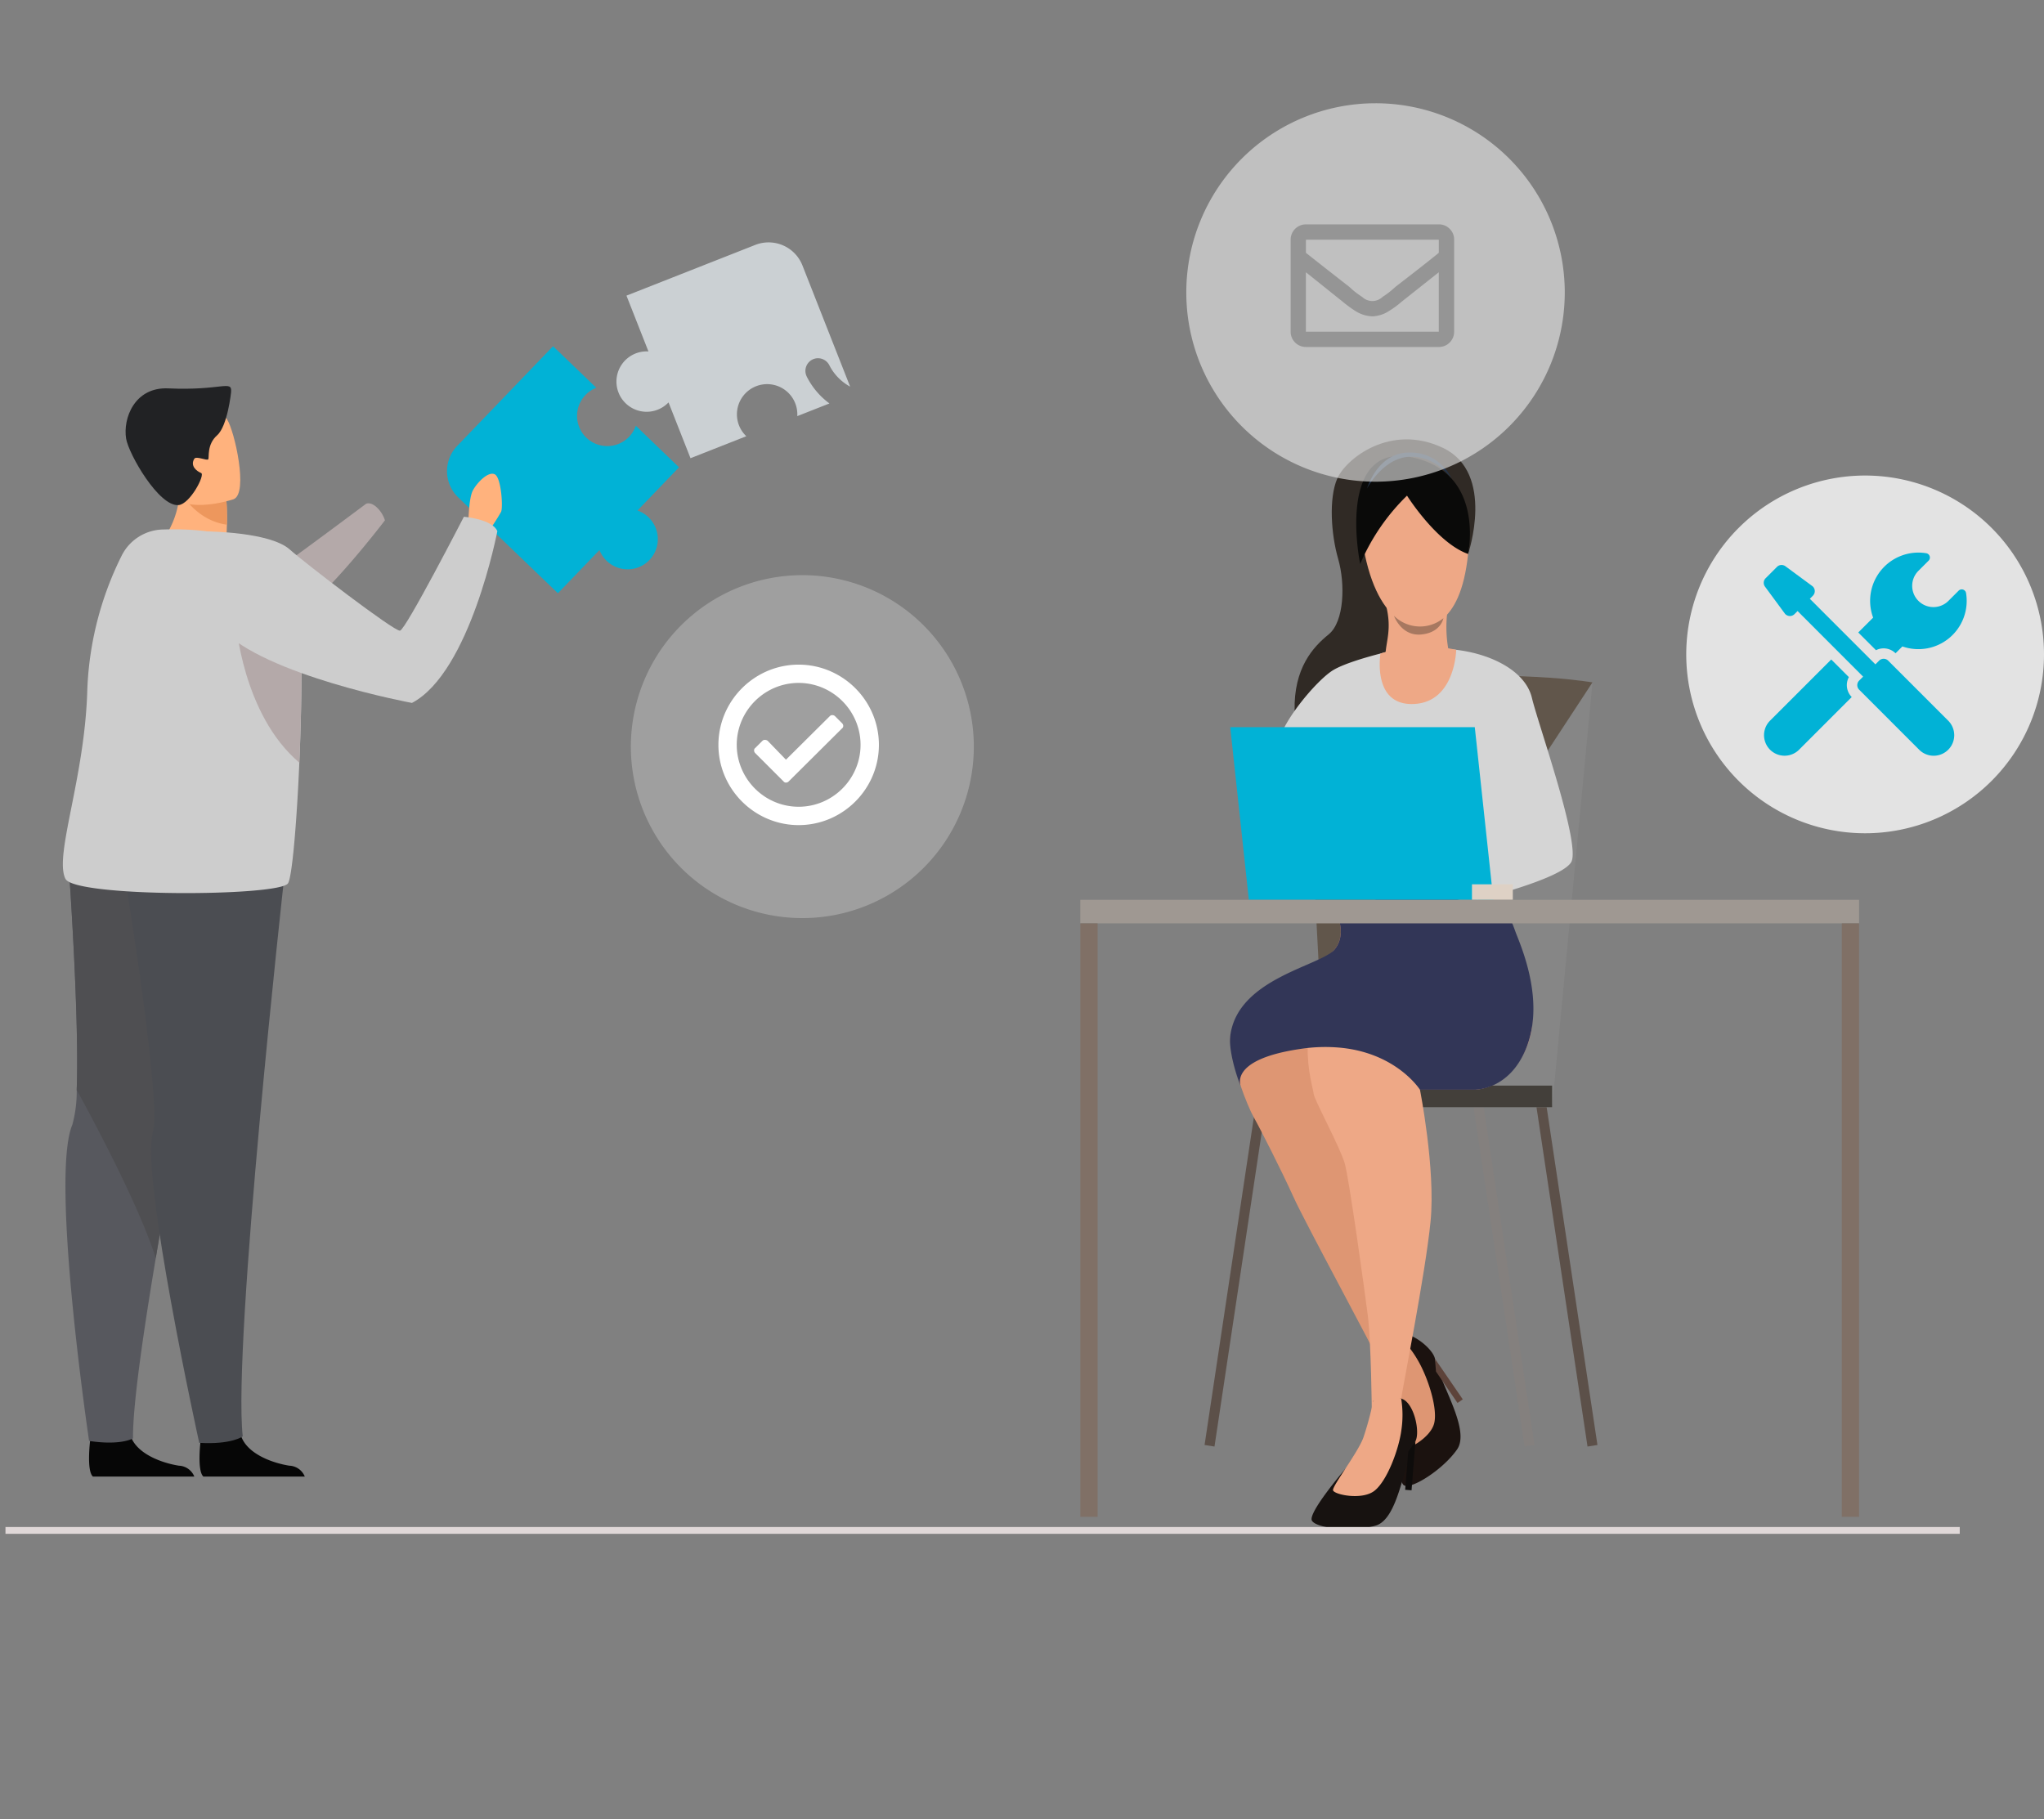
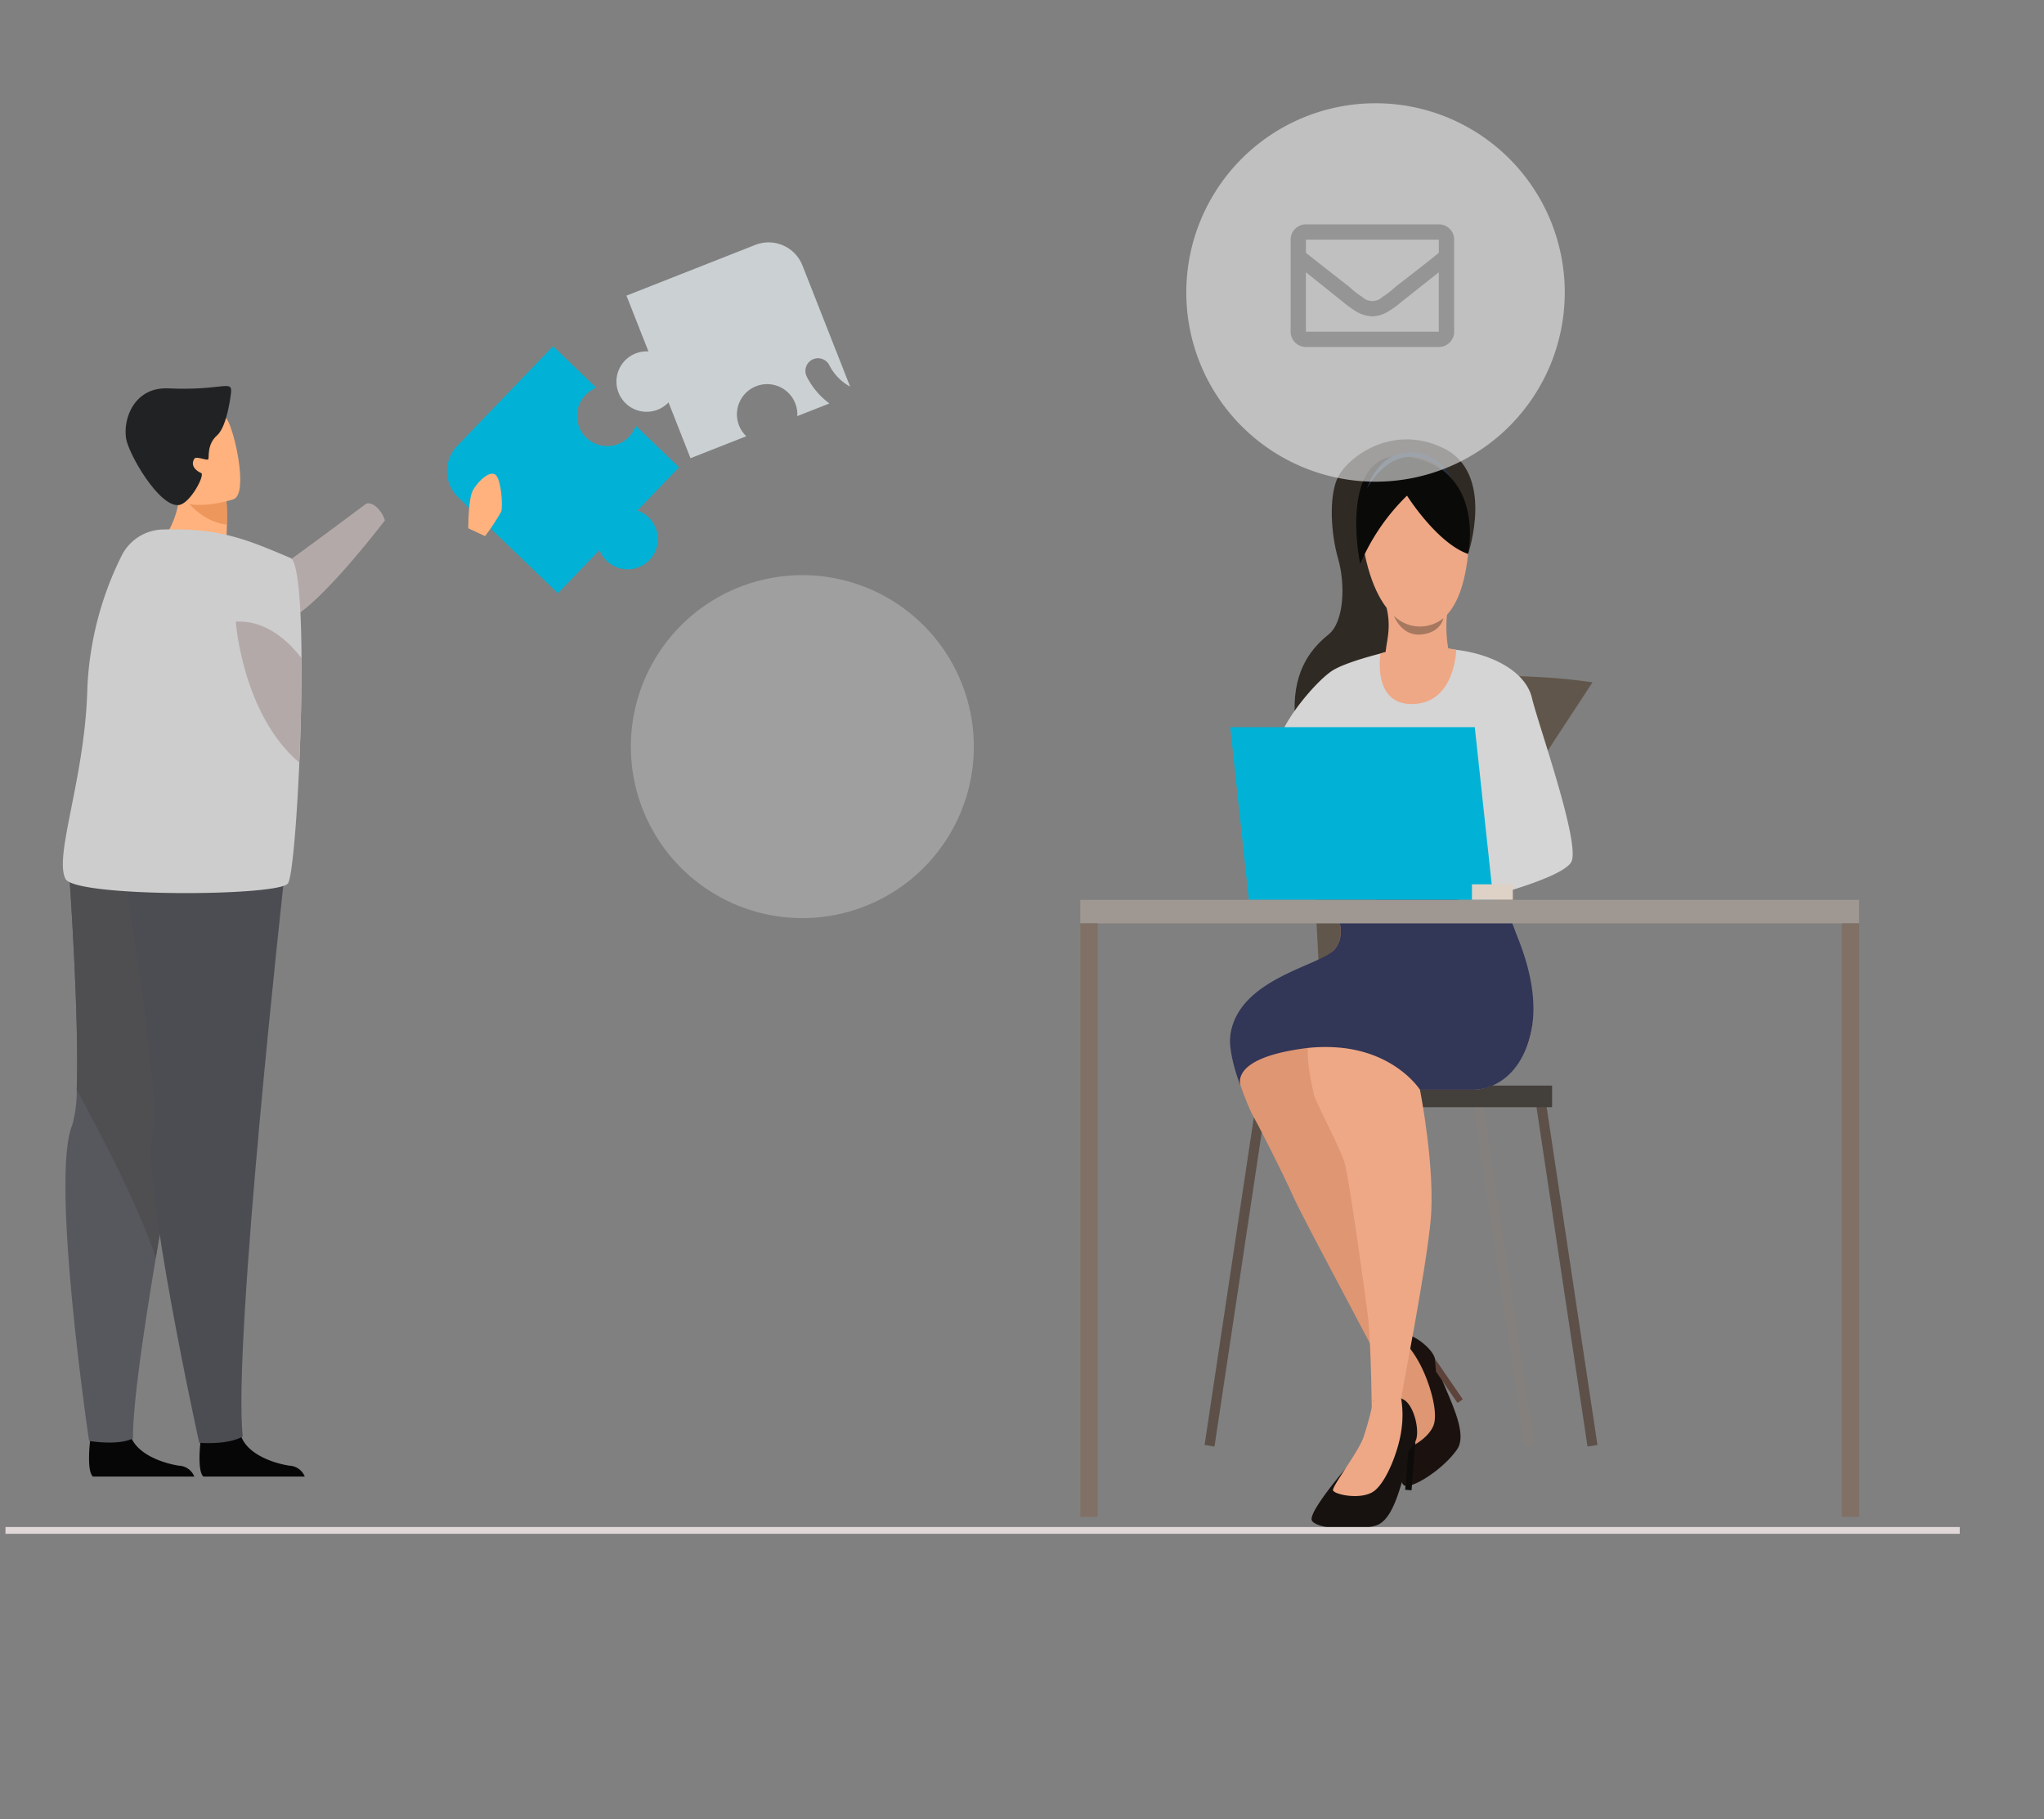
<svg xmlns="http://www.w3.org/2000/svg" width="300" height="267" viewBox="0 0 300 267">
  <rect x="0" y="0" width="300" height="267" fill="#808080" stroke="none" />
  <defs>
    <clipPath id="clip-path">
      <rect id="Rectangle_8229" data-name="Rectangle 8229" width="114.301" height="159.95" fill="#f10066" />
    </clipPath>
    <clipPath id="clip-path-2">
      <rect id="Rectangle_8231" data-name="Rectangle 8231" width="57.952" height="58.176" fill="#ffebeb" />
    </clipPath>
    <clipPath id="clip-path-3">
-       <rect id="Rectangle_8234" data-name="Rectangle 8234" width="52.508" height="52.508" fill="none" opacity="0.63" />
-     </clipPath>
+       </clipPath>
    <clipPath id="clip-path-4">
      <rect id="Rectangle_8233" data-name="Rectangle 8233" width="52.508" height="52.508" fill="none" />
    </clipPath>
    <clipPath id="clip-path-5">
      <rect id="Rectangle_8235" data-name="Rectangle 8235" width="54.357" height="55.16" fill="none" opacity="0.32" />
    </clipPath>
    <clipPath id="clip-path-6">
      <rect id="Rectangle_8237" data-name="Rectangle 8237" width="90.105" height="88.487" fill="none" />
    </clipPath>
    <clipPath id="clip-path-7">
      <rect id="Rectangle_8236" data-name="Rectangle 8236" width="110.255" height="240.294" fill="none" />
    </clipPath>
  </defs>
  <g id="Group_32509" data-name="Group 32509" transform="translate(-1323.188 -457.425)">
    <g id="Group_32490" data-name="Group 32490" transform="translate(1323.992 521.918)">
      <g id="Group_32487" data-name="Group 32487" transform="translate(157.755 0)">
        <path id="Path_22852" data-name="Path 22852" d="M187.489,312.29l-7.566-50.322,1.457-.224,7.566,50.321Z" transform="translate(-113.046 -164.455)" fill="#5c5049" />
        <path id="Path_22853" data-name="Path 22853" d="M162.631,312.29l-7.566-50.322,1.456-.224,7.567,50.321Z" transform="translate(-97.428 -164.455)" fill="#84807e" />
        <path id="Path_22854" data-name="Path 22854" d="M50.518,312.29l-1.457-.225,7.567-50.321,1.456.224Z" transform="translate(-30.825 -164.455)" fill="#5c5049" />
        <g id="Group_32486" data-name="Group 32486">
          <g id="Group_32485" data-name="Group 32485" clip-path="url(#clip-path)">
-             <path id="Path_22855" data-name="Path 22855" d="M152.286,156.5l5.927-62.358s-10.368-1.357-16.631-1.022L132.168,156.5Z" transform="translate(-83.041 -58.474)" fill="#868686" />
            <rect id="Rectangle_8224" data-name="Rectangle 8224" width="20.119" height="3.169" transform="translate(49.125 94.857)" fill="#433f3a" />
            <path id="Path_22856" data-name="Path 22856" d="M91.442,154.088,88.3,94.66s26.236-2.849,42.354-.393Z" transform="translate(-55.478 -58.603)" fill="#61564b" />
            <path id="Path_22857" data-name="Path 22857" d="M110.065,16.818s4.051-11.881-3.679-15.564-14.3,1.64-15.535,4.522-.911,8.117.145,11.772.9,9.214-1.394,11.074-5.144,4.948-5,11.236c.088,3.9,15.35-9.978,15.35-9.978Z" transform="translate(-53.15 0)" fill="#302a25" />
            <path id="Path_22858" data-name="Path 22858" d="M120.163,366.538s-.241,8.4.958,8.9,5.737-2.411,7.738-5.3-2.508-9.607-3.248-13.315c-.31-1.552-3.836-4.345-5.555-3.544a8.4,8.4,0,0,0-2.974,2.851s4.374,3,3.081,10.409" transform="translate(-73.563 -221.877)" fill="#1b120f" />
            <path id="Path_22859" data-name="Path 22859" d="M117.081,356.368a46.327,46.327,0,0,1,2.254,5.088c.765,2.223.908,8.379,1.391,8.806s4.284-1.491,4.792-3.793-1.034-6.9-2.5-9.323a15.03,15.03,0,0,0-2.961-3.63s-2.592.5-2.974,2.851" transform="translate(-73.563 -222.117)" fill="#de9673" />
            <path id="Path_22860" data-name="Path 22860" d="M140.029,363.054l4.086,5.963-.774.53-3.158-4.609Z" transform="translate(-87.981 -228.109)" fill="#5d433a" />
            <path id="Path_22861" data-name="Path 22861" d="M74.537,181.883s2,3.375,0,5.831-15.431,9.2-15.334,13.1,2.56,10,3.444,11.546,4.147,7.97,5.842,11.728S79.982,245.827,81.9,249.88s.737-16.212.737-16.212l-9.805-28.74,22.9-22.31s-2.772-6.169-21.2-.736" transform="translate(-37.198 -112.872)" fill="#de9673" />
            <path id="Path_22862" data-name="Path 22862" d="M95.163,82.721s-6.355,1.411-8.877,2.885-8.123,8.254-8.123,11.171,24.494,5.634,24.494,5.634L107.3,119.36s12.377-3.022,13.855-5.527-4.875-20.34-5.759-24.1-5.516-6.293-10.675-7.015a35.429,35.429,0,0,0-9.558,0" transform="translate(-49.11 -51.773)" fill="#d5d5d5" />
            <path id="Path_22863" data-name="Path 22863" d="M117.474,187.164s-.442,2.9.737,4.127,6.61,8.39,3.734,15.427c-2.641,6.461-7.763,6.339-7.763,6.339h-7.927s2.3,11.63,1.558,19.294-4.239,25.166-4.313,26.05-3.351,3.649-4.309,2.25c0,0-.089-10.538-.6-14.517s-2.712-19.9-3.375-22.256-4.568-9.507-4.568-10.244-3.814-12.274,4.513-15.221,11.271-11.186,22.318-11.247" transform="translate(-56.404 -117.596)" fill="#eea886" />
            <path id="Path_22864" data-name="Path 22864" d="M96.214,388.96s-5.465,6.376-4.853,7.523,5.979,1.73,9.351.744,4.092-9.046,5.848-12.394c.735-1.4-.25-5.787-2.09-6.249a8.394,8.394,0,0,0-4.105.346s1.516,5.082-4.151,10.031" transform="translate(-57.372 -237.78)" fill="#171210" />
            <path id="Path_22865" data-name="Path 22865" d="M105.682,378.383a46.278,46.278,0,0,1-1.447,5.373c-.8,2.21-4.563,7.086-4.456,7.722s4.269,1.535,6.108.064,3.536-6.017,3.916-8.822a15.029,15.029,0,0,0-.019-4.684s-2.331-1.238-4.105.346" transform="translate(-62.69 -237.233)" fill="#eea886" />
            <path id="Path_22866" data-name="Path 22866" d="M129.784,395.628l-.573,7.206-.935-.074.444-5.57Z" transform="translate(-80.596 -248.575)" fill="#0e0c0b" />
            <path id="Path_22867" data-name="Path 22867" d="M102.682,201.994c-2.491,6.547-7.763,6.339-7.763,6.339H86.99s-3.306-5.24-11.4-6.14a23.928,23.928,0,0,0-6.108.145l-.08.012C58.64,203.944,60.718,207.9,60.75,208c-.894-2.184-1.833-5.655-1.607-7.524,1.032-8.519,13.336-10.3,15.334-12.758s0-5.83,0-5.83c18.429-5.434,21.2.736,21.2.736.8-.113,2.878-1.3,3.758-1.309,0,0,.923,2.014,1.573,3.832.573,1.607,4.376,9.748,1.67,16.852" transform="translate(-37.14 -112.872)" fill="#323657" />
            <path id="Path_22868" data-name="Path 22868" d="M95.093,113.641l2.727,25.35H61.933L59.2,113.641Z" transform="translate(-37.197 -71.402)" fill="#01b2d6" />
            <rect id="Rectangle_8225" data-name="Rectangle 8225" width="5.995" height="2.281" transform="translate(57.483 65.31)" fill="#ded1c5" />
            <rect id="Rectangle_8226" data-name="Rectangle 8226" width="114.301" height="3.451" transform="translate(0 67.59)" fill="#9f9892" />
            <path id="Path_22869" data-name="Path 22869" d="M119.47,8.552s8.037,2.379,6.892,13.538-6.4,10.584-6.892,10.666-6.728.492-8.7-13.045,8.7-11.158,8.7-11.158" transform="translate(-69.447 -5.272)" fill="#eea886" />
            <path id="Path_22870" data-name="Path 22870" d="M129.552,64.135a18.4,18.4,0,0,0,.285,5.992c.711,2.3-9.366,2.361-9.36.472.006-2.146,1.03-3.938.066-7.617s9.009,1.154,9.009,1.154" transform="translate(-75.697 -38.704)" fill="#eea886" />
            <path id="Path_22871" data-name="Path 22871" d="M116.408,12.368s4.37,6.949,8.968,8.562c0,0,2.511-11.662-7.86-14.1S108.77,18.6,109.543,22.4a30.828,30.828,0,0,1,6.864-10.028" transform="translate(-68.46 -4.111)" fill="#0a0a09" />
            <path id="Path_22872" data-name="Path 22872" d="M123.863,69.687a5.44,5.44,0,0,0,7.249.346s-.336,2.119-3.262,2.392-3.987-2.738-3.987-2.738" transform="translate(-77.824 -43.785)" fill="#a77860" />
            <path id="Path_22873" data-name="Path 22873" d="M113.231,10.474s2.3-4.454,6.184-4.653,6.192,3.17,6.192,3.17A6.6,6.6,0,0,0,119.418,5.2c-4.672,0-6.188,5.276-6.188,5.276" transform="translate(-71.143 -3.266)" fill="#23344a" />
            <path id="Path_22874" data-name="Path 22874" d="M129.448,82.348s-.143,7.723-6.269,7.952-4.85-7.408-4.85-7.408a21.286,21.286,0,0,1,11.117-.545" transform="translate(-74.278 -51.456)" fill="#eea886" />
            <rect id="Rectangle_8227" data-name="Rectangle 8227" width="2.539" height="87.117" transform="translate(111.763 71.041)" fill="#807066" />
            <rect id="Rectangle_8228" data-name="Rectangle 8228" width="2.538" height="87.117" transform="translate(0 71.041)" fill="#807066" />
          </g>
        </g>
      </g>
      <line id="Line_45" data-name="Line 45" x2="286.829" transform="translate(0 160.147)" fill="none" stroke="#e0d8d8" stroke-width="1" />
    </g>
    <g id="Group_32494" data-name="Group 32494" transform="translate(1494.895 472.581)">
      <g id="Group_32493" data-name="Group 32493" transform="translate(0 0)" opacity="0.62" clip-path="url(#clip-path-2)">
        <path id="Path_22882" data-name="Path 22882" d="M42.355,33.54A17.016,17.016,0,0,1,48.5,39.683a16.717,16.717,0,0,1,0,16.833,17.011,17.011,0,0,1-6.143,6.143,16.717,16.717,0,0,1-16.832,0,17.006,17.006,0,0,1-6.143-6.143,16.717,16.717,0,0,1,0-16.833,17.011,17.011,0,0,1,6.143-6.143,16.717,16.717,0,0,1,16.832,0M27.443,36.862A13.1,13.1,0,0,0,22.7,41.6a12.906,12.906,0,0,0,0,12.992,13.1,13.1,0,0,0,4.742,4.742,12.9,12.9,0,0,0,12.991,0A13.1,13.1,0,0,0,45.176,54.6a12.906,12.906,0,0,0,0-12.992,13.1,13.1,0,0,0-4.742-4.742,12.9,12.9,0,0,0-12.991,0m15.849,7.274a.619.619,0,0,1-.26.521L31.861,55.763a.812.812,0,0,1-.585.26.619.619,0,0,1-.519-.26l-5.911-5.91a.81.81,0,0,1-.26-.585.616.616,0,0,1,.26-.519l1.494-1.493a.7.7,0,0,1,.519-.2.947.947,0,0,1,.584.2l3.832,3.961L40.5,42.059a.7.7,0,0,1,.52-.2.81.81,0,0,1,.584.26l1.429,1.43a.8.8,0,0,1,.26.584" transform="translate(-140.225 61.616)" fill="#fff" />
        <path id="Path_22883" data-name="Path 22883" d="M352.9,27.775A27.774,27.774,0,1,1,325.123,0,27.774,27.774,0,0,1,352.9,27.775" transform="translate(-294.945)" fill="#e7e7e7" />
        <path id="Path_22884" data-name="Path 22884" d="M336.8,23.593a2.17,2.17,0,0,1,.657,1.594v13.5a2.241,2.241,0,0,1-2.25,2.25h-19.5a2.241,2.241,0,0,1-2.25-2.25v-13.5a2.242,2.242,0,0,1,2.25-2.25h19.5a2.17,2.17,0,0,1,1.594.657m-21.1,1.594v1.922q1.641,1.313,6.329,4.969l.422.375a11.407,11.407,0,0,0,1.5,1.125,2.151,2.151,0,0,0,3,0,11.461,11.461,0,0,0,1.5-1.125l.422-.375q4.688-3.609,6.329-4.969V25.187Zm19.5,13.5v-8.72l-5.439,4.313a13.614,13.614,0,0,1-1.922,1.406,4.717,4.717,0,0,1-2.391.75,4.966,4.966,0,0,1-2.438-.75,18.6,18.6,0,0,1-1.922-1.406l-5.391-4.313v8.72Z" transform="translate(-295.736 -5.16)" fill="#a2a2a2" />
      </g>
    </g>
    <g id="Group_32501" data-name="Group 32501" transform="translate(1570.68 527.226)">
      <g id="Group_32500" data-name="Group 32500" clip-path="url(#clip-path-3)">
        <g id="Group_32499" data-name="Group 32499">
          <g id="Group_32498" data-name="Group 32498" clip-path="url(#clip-path-4)">
            <path id="Path_22885" data-name="Path 22885" d="M0,26.254A26.254,26.254,0,1,0,26.254,0,26.254,26.254,0,0,0,0,26.254" fill="#e3e3e3" />
-             <path id="Path_22889" data-name="Path 22889" d="M54.732,37.68a2.482,2.482,0,0,1,2.872.452l1.006-1.005A7.088,7.088,0,0,0,67.954,29.3a.643.643,0,0,0-1.094-.354l-1.493,1.494a3.116,3.116,0,1,1-4.407-4.407l1.494-1.493a.643.643,0,0,0-.354-1.094A7.086,7.086,0,0,0,54.315,32.9L52.132,35.08Z" transform="translate(-26.885 -12.043)" fill="#01b2d6" />
+             <path id="Path_22889" data-name="Path 22889" d="M54.732,37.68a2.482,2.482,0,0,1,2.872.452l1.006-1.005A7.088,7.088,0,0,0,67.954,29.3a.643.643,0,0,0-1.094-.354l-1.493,1.494a3.116,3.116,0,1,1-4.407-4.407l1.494-1.493a.643.643,0,0,0-.354-1.094A7.086,7.086,0,0,0,54.315,32.9L52.132,35.08" transform="translate(-26.885 -12.043)" fill="#01b2d6" />
            <path id="Path_22890" data-name="Path 22890" d="M35.97,58.348l-2.589-2.589L24.33,64.81a3.014,3.014,0,0,0,4.26,4.26l7.8-7.8a2.483,2.483,0,0,1-.424-2.921" transform="translate(-12.101 -28.756)" fill="#01b2d6" />
            <path id="Path_22891" data-name="Path 22891" d="M41.755,41.157a.948.948,0,0,0-1.341,0l-.54.54-9.625-9.625.45-.45a.948.948,0,0,0-.108-1.434l-3.928-2.893a.947.947,0,0,0-1.232.093l-1.668,1.668a.948.948,0,0,0-.093,1.232l2.893,3.927A.947.947,0,0,0,28,34.323l.45-.45L38.07,43.5l-.578.579a.948.948,0,0,0,0,1.341L46.372,54.3a3.014,3.014,0,0,0,4.26-4.26Z" transform="translate(-12.112 -13.982)" fill="#01b2d6" />
          </g>
        </g>
      </g>
    </g>
    <g id="Group_32503" data-name="Group 32503" transform="translate(1415.78 538.633)">
      <g id="Group_32502" data-name="Group 32502" transform="translate(0 0)" clip-path="url(#clip-path-5)">
        <path id="Path_22892" data-name="Path 22892" d="M50.338,25.169A25.169,25.169,0,1,1,25.169,0,25.169,25.169,0,0,1,50.338,25.169" transform="translate(0 3.215)" fill="#c5c5c5" opacity="0.46" />
-         <path id="Path_22893" data-name="Path 22893" d="M34.769,18.7a11.9,11.9,0,0,1,4.3,4.3,11.693,11.693,0,0,1,0,11.776,11.9,11.9,0,0,1-4.3,4.3,11.694,11.694,0,0,1-11.776,0,11.9,11.9,0,0,1-4.3-4.3,11.693,11.693,0,0,1,0-11.776,11.9,11.9,0,0,1,4.3-4.3,11.694,11.694,0,0,1,11.776,0M24.334,21.021a9.162,9.162,0,0,0-3.314,3.314,9.029,9.029,0,0,0,0,9.089,9.162,9.162,0,0,0,3.314,3.32,9.028,9.028,0,0,0,9.088,0,9.162,9.162,0,0,0,3.317-3.317,9.029,9.029,0,0,0,0-9.089,9.162,9.162,0,0,0-3.317-3.317,9.025,9.025,0,0,0-9.088,0M35.425,26.11a.433.433,0,0,1-.182.364l-7.816,7.77a.567.567,0,0,1-.409.182.433.433,0,0,1-.363-.182L22.52,30.109a.567.567,0,0,1-.182-.409.432.432,0,0,1,.182-.363l1.045-1.045a.49.49,0,0,1,.363-.137.662.662,0,0,1,.409.137l2.681,2.771,6.452-6.407a.491.491,0,0,1,.364-.137.567.567,0,0,1,.409.182l1,1a.563.563,0,0,1,.182.408" transform="translate(-4.253 -0.761)" fill="#fff" />
      </g>
    </g>
    <g id="Group_32507" data-name="Group 32507" transform="translate(1388.195 457.425)">
      <g id="Group_32506" data-name="Group 32506" clip-path="url(#clip-path-6)">
        <path id="Path_22917" data-name="Path 22917" d="M32.327,87.343a4.42,4.42,0,0,0-1.626-.992l6.1-6.344-6.344-6.1a4.432,4.432,0,1,1-5.8-5.575l-6.344-6.1L4.241,76.867a5.34,5.34,0,0,0,.147,7.549L19.025,98.493l6.1-6.345a4.432,4.432,0,1,0,7.2-4.8" transform="translate(-2.147 -11.413)" fill="#01b2d6" />
        <path id="Path_22919" data-name="Path 22919" d="M97.376,19.7A1.859,1.859,0,0,1,99.027,17a1.887,1.887,0,0,1,1.675,1.059,7.335,7.335,0,0,0,3.036,3.11l-7-17.788A5.339,5.339,0,0,0,89.805.373L70.911,7.815l3.226,8.19a4.433,4.433,0,1,0,2.947,7.482l3.226,8.19L88.5,28.45A4.433,4.433,0,1,1,95.982,25.5l4.722-1.86a11.068,11.068,0,0,1-3.33-3.938" transform="translate(-43.971 35.58)" fill="#cbd0d3" />
        <path id="Path_22920" data-name="Path 22920" d="M78.164,34.133a.605.605,0,0,1-.563-.382l-2.913-7.394a4.915,4.915,0,0,1-1.11.609,5.036,5.036,0,1,1-2.46-9.683L68.2,9.89a.6.6,0,0,1,.344-.783L87.44,1.664a5.947,5.947,0,0,1,7.707,3.351l7,17.788a.6.6,0,0,1-.849.75,7.881,7.881,0,0,1-3.284-3.367,1.286,1.286,0,0,0-1.137-.728,1.224,1.224,0,0,0-1.061.591,1.267,1.267,0,0,0-.051,1.238,10.507,10.507,0,0,0,3.148,3.725.6.6,0,0,1-.137,1.045l-4.722,1.86a.6.6,0,0,1-.822-.6,3.83,3.83,0,1,0-6.465,2.548.6.6,0,0,1-.2,1l-8.19,3.225a.588.588,0,0,1-.22.042m-3.227-9.4a.563.563,0,0,1,.116.011.6.6,0,0,1,.445.371l3,7.63,6.831-2.692a5.036,5.036,0,1,1,9.073-3.574l2.966-1.169a11.685,11.685,0,0,1-2.685-3.488,2.457,2.457,0,1,1,4.4-2.185,6.614,6.614,0,0,0,1.153,1.617l-6.22-15.8a4.742,4.742,0,0,0-6.143-2.671L69.546,10.007l3.006,7.63a.6.6,0,0,1-.073.574.608.608,0,0,1-.523.248,3.829,3.829,0,1,0,1.183,7.385,3.786,3.786,0,0,0,1.362-.921.606.606,0,0,1,.436-.186" transform="translate(-41.222 33.124)" fill="none" />
      </g>
    </g>
    <g id="Group_32508" data-name="Group 32508" transform="translate(1323.188 484.131)">
      <g id="Group_32504" data-name="Group 32504" clip-path="url(#clip-path-7)">
        <path id="Path_22899" data-name="Path 22899" d="M562,1264.792a.013.013,0,0,0,.014-.01c.018-.031.014-.024-.014.01" transform="translate(-548.637 -1052.571)" fill="#e8c6a7" />
        <path id="Path_22901" data-name="Path 22901" d="M352.051,281.91c-1.019-1.034-1.711-.645-1.711-.645s-12.034,9-13.181,9.647-16.8,1.1-16.8,1.1-6.269-.069-7.79,3.064a6.1,6.1,0,0,0,.975,6.788,6.582,6.582,0,0,0,6.947,2.18c5.738-1.63,17.15-4.957,19.289-6.228,4.753-2.83,13.335-14.128,13.335-14.128a4.482,4.482,0,0,0-1.059-1.774" transform="translate(-296.619 -234.018)" fill="#b4a9a9" />
        <path id="Path_22903" data-name="Path 22903" d="M212.314,263.311s-.018-4.325.684-5.583,2.309-2.83,3.225-2.327,1.2,4.717.915,5.476a33.388,33.388,0,0,1-2.36,3.586Z" transform="translate(-143.582 -212.473)" fill="#ffb27d" />
        <path id="Path_22904" data-name="Path 22904" d="M474.754,1095.376c-.99-.825-.4-5.448-.4-5.448s5.1-3.972,5.8-.931,4.846,4.407,7.205,4.779a2.548,2.548,0,0,1,2.271,1.6Z" transform="translate(-461.108 -905.343)" fill="#060606" />
        <path id="Path_22905" data-name="Path 22905" d="M449.828,692.251c4.722.713,6.449-.381,6.449-.381-.061-4.527,1.373-14.736,3.339-26.458,2.592-15.455,6.108-33.541,8.329-44.69,1.278-6.415,2.129-10.531,2.129-10.531l-3.858-.074-19.249-.371s1.44,20.737,1.045,30.979a18.649,18.649,0,0,1-.643,5.117c-3.28,7.76,2.457,46.407,2.457,46.407" transform="translate(-436.752 -507.451)" fill="#57585e" />
        <path id="Path_22906" data-name="Path 22906" d="M459.756,640.727c2.615,4.763,9.162,17.032,11.6,24.686,2.592-15.455,6.108-33.541,8.329-44.69a31.426,31.426,0,0,0-1.73-10.6l-19.249-.371s1.44,20.737,1.045,30.979" transform="translate(-448.496 -507.451)" fill="#4f4f52" />
        <path id="Path_22907" data-name="Path 22907" d="M380.688,1095.376c-.99-.825-.4-5.448-.4-5.448s5.1-3.972,5.8-.931,4.845,4.407,7.205,4.779a2.548,2.548,0,0,1,2.271,1.6Z" transform="translate(-350.829 -905.343)" fill="#060606" />
        <path id="Path_22908" data-name="Path 22908" d="M420.86,609.708s-7.562,68.106-6.065,81.841c0,0-1.616,1.232-6.385.949,0,0-8.638-39.235-6.809-45.584,1.272-4.415-3.794-35.59-3.794-35.59Z" transform="translate(-379.169 -507.418)" fill="#4b4d52" />
        <path id="Path_22909" data-name="Path 22909" d="M422.354,261.523s9.615,4.674,14.386,2.543a14.5,14.5,0,0,0-4.247-3.574c.048-.832.076-1.584.089-2.249.043-2.215-.072-3.461-.072-3.461l-4.147-2.936-2.813-1.993a17.236,17.236,0,0,1,.114,3.418,13.311,13.311,0,0,1-3.31,8.253" transform="translate(-399.279 -207.935)" fill="#ffb27d" />
        <path id="Path_22910" data-name="Path 22910" d="M446.427,263.156s2.242,4.351,6.917,4.972c.043-2.215-.072-3.461-.072-3.461l-4.146-2.936a9.419,9.419,0,0,0-2.7,1.425" transform="translate(-420.043 -217.82)" fill="#ed975d" />
        <path id="Path_22911" data-name="Path 22911" d="M447.627,209.13s-8.607,2.984-10.433-2.262-4.167-8.394,1.251-10.52,7.188-.479,8.235,1.128,3.138,10.744.947,11.656" transform="translate(-413.325 -162.565)" fill="#ffb27d" />
        <path id="Path_22912" data-name="Path 22912" d="M383.289,355.242c1.348,2.732,31.175,2.611,32.648.684.6-.782,1.286-8.62,1.68-17.733.217-5.048.346-10.488.321-15.333-.044-7.909-.5-14.238-1.645-14.724-6.393-2.7-10.344-4.417-18.695-4.169a6.938,6.938,0,0,0-6.028,3.782,48.02,48.02,0,0,0-5.07,19.661c-.337,13.032-4.908,24.389-3.215,27.832" transform="translate(-373.683 -252.952)" fill="#cdcdcd" />
        <path id="Path_22913" data-name="Path 22913" d="M382.913,384.628s.971,13.629,9.329,20.7c.217-5.048.346-10.488.321-15.333-2.5-3.251-5.792-5.591-9.65-5.367" transform="translate(-348.308 -320.088)" fill="#b4a9a9" />
-         <path id="Path_22914" data-name="Path 22914" d="M216.493,295.08s9.173.056,12.055,2.66c2.063,1.866,15.319,12.036,16.161,11.9s9.377-16.721,9.377-16.721,4.207.347,4.91,2.12c0,0-3.968,20.706-12.531,25.207,0,0-21.646-4-28.067-10.965-3.308-3.589-1.9-14.2-1.9-14.2" transform="translate(-186 -243.774)" fill="#cdcdcd" />
        <path id="Path_22915" data-name="Path 22915" d="M458.318,179.426s-.509,5.007-2.053,6.37-1.136,3.247-1.305,3.52-1.768-.53-2.048-.07c-.647,1.058.364,1.831,1,2.087s-1.63,4.552-3.3,4.71c-2.88.274-7.33-7.48-7.706-9.752-.491-2.973,1.238-7.606,6.194-7.378,7.791.358,9.369-1.286,9.212.512" transform="translate(-424.395 -148.611)" fill="#212224" />
      </g>
    </g>
  </g>
</svg>